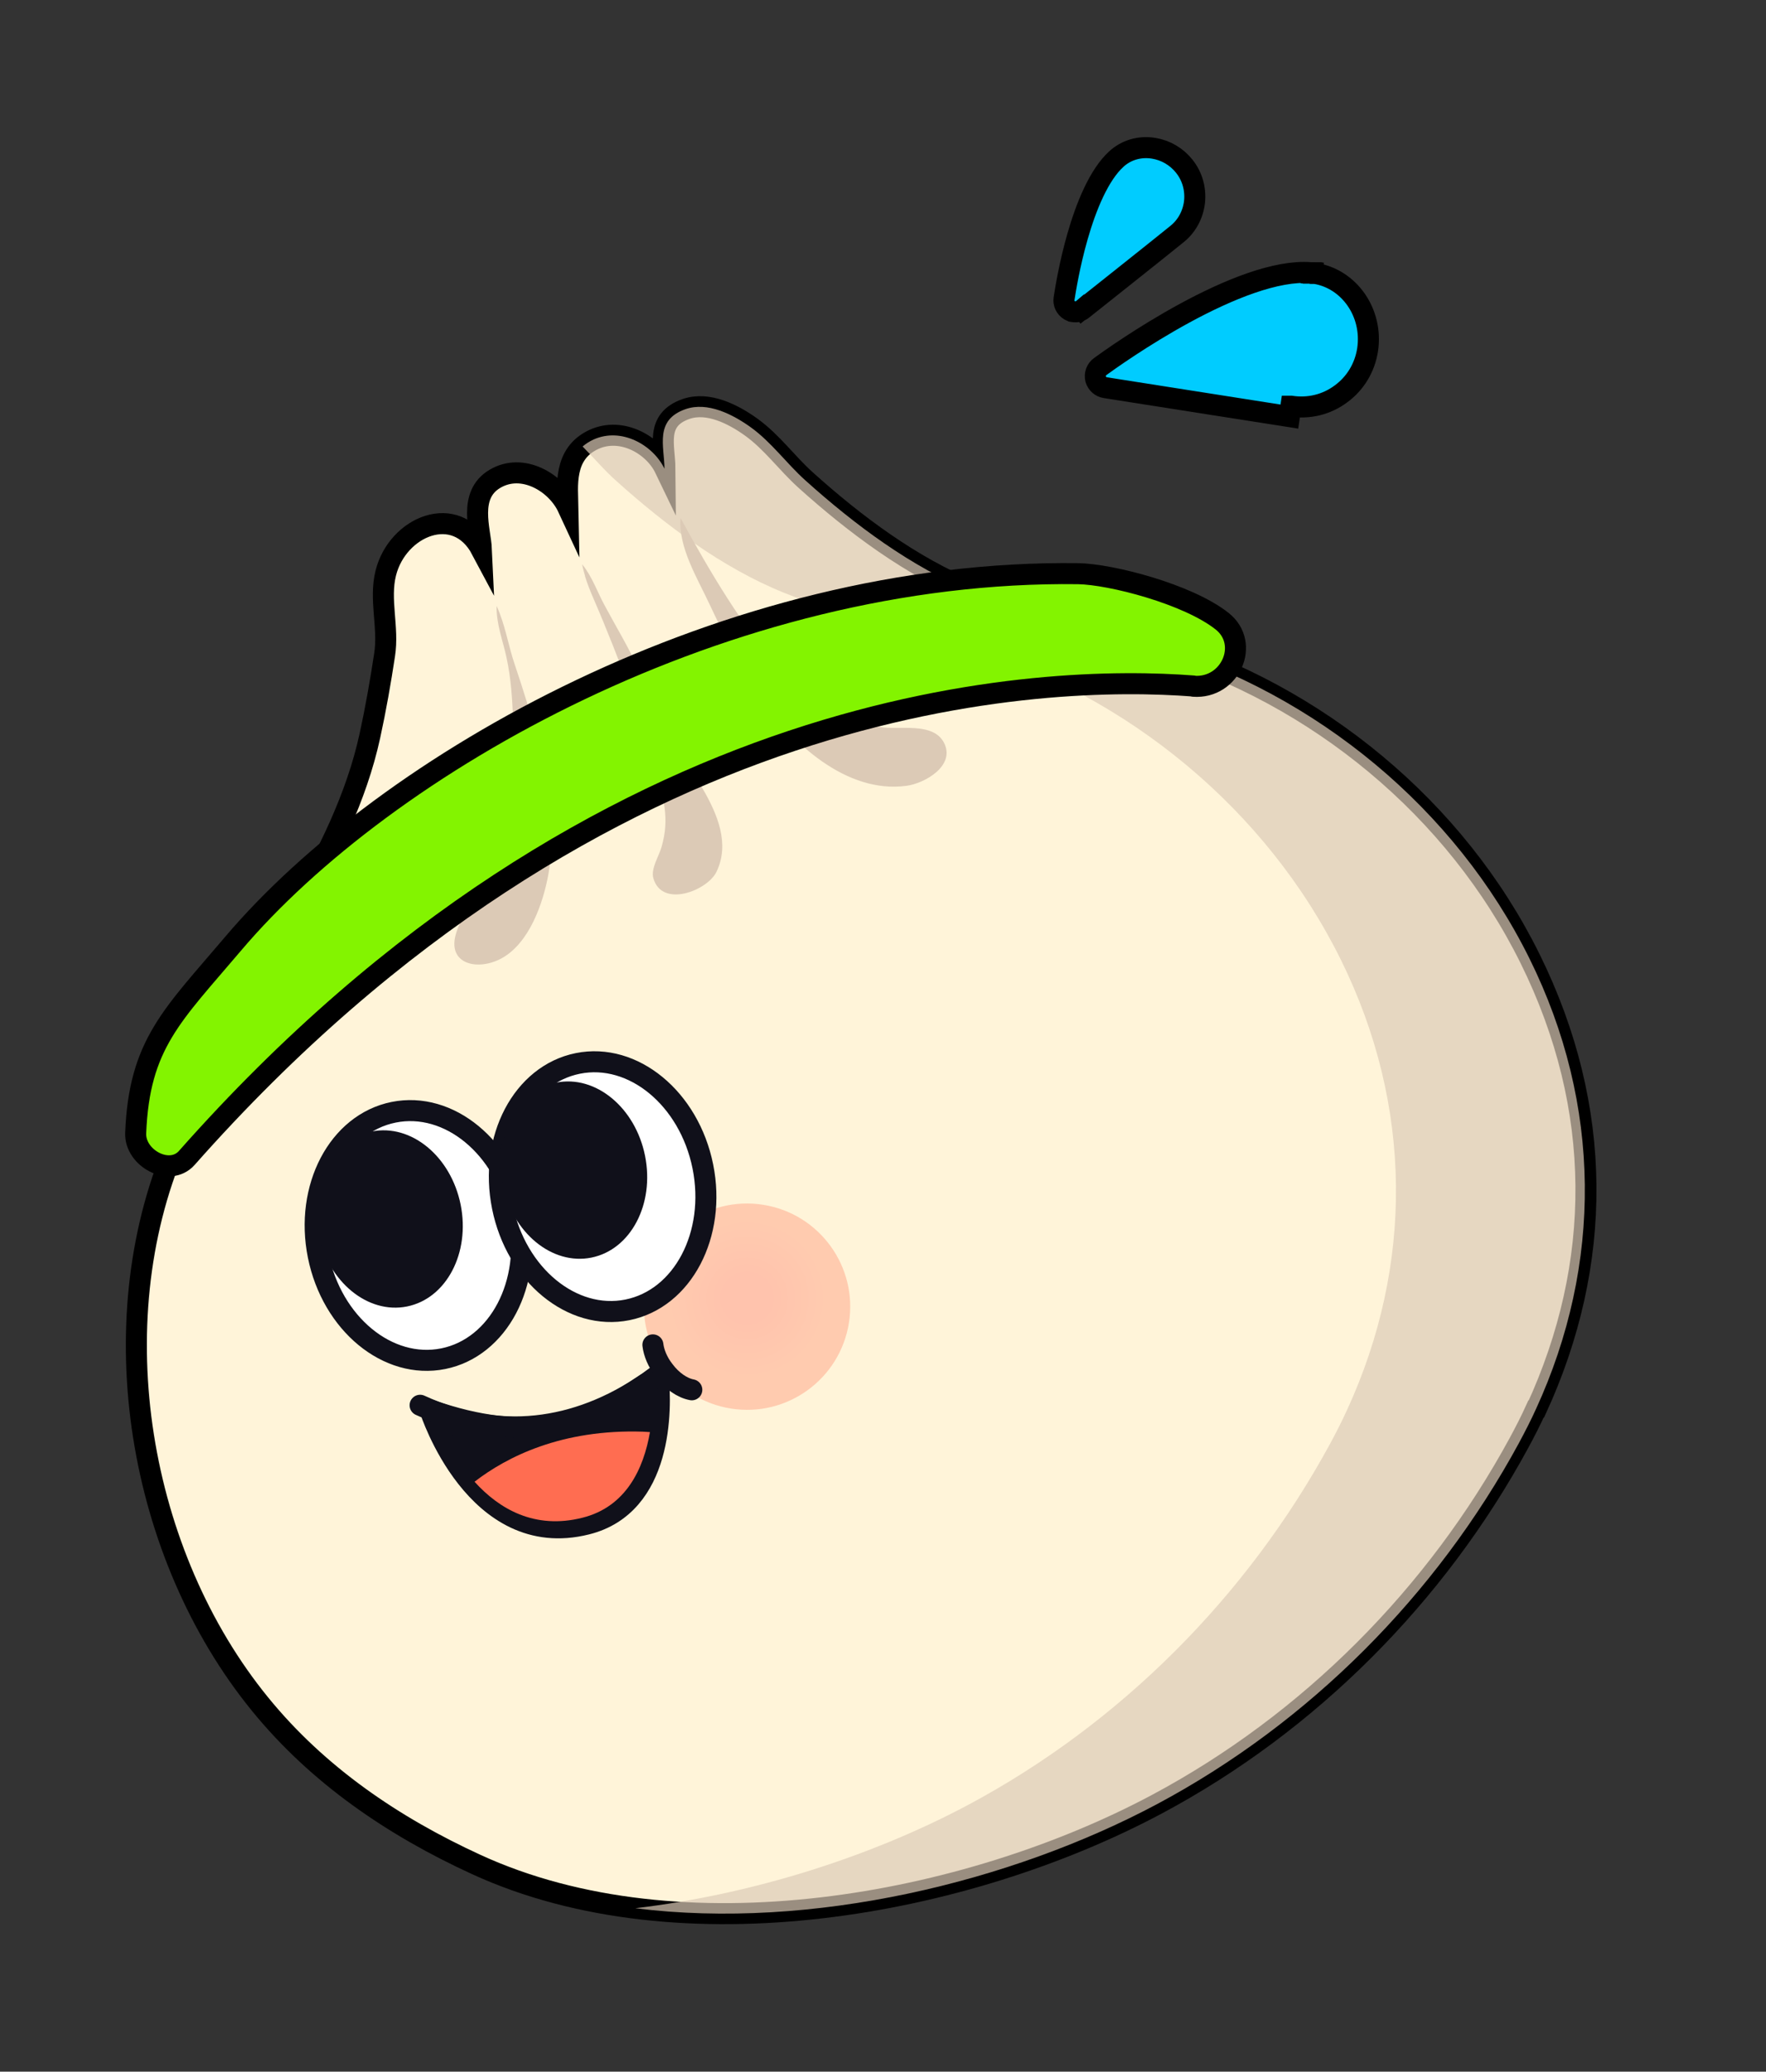
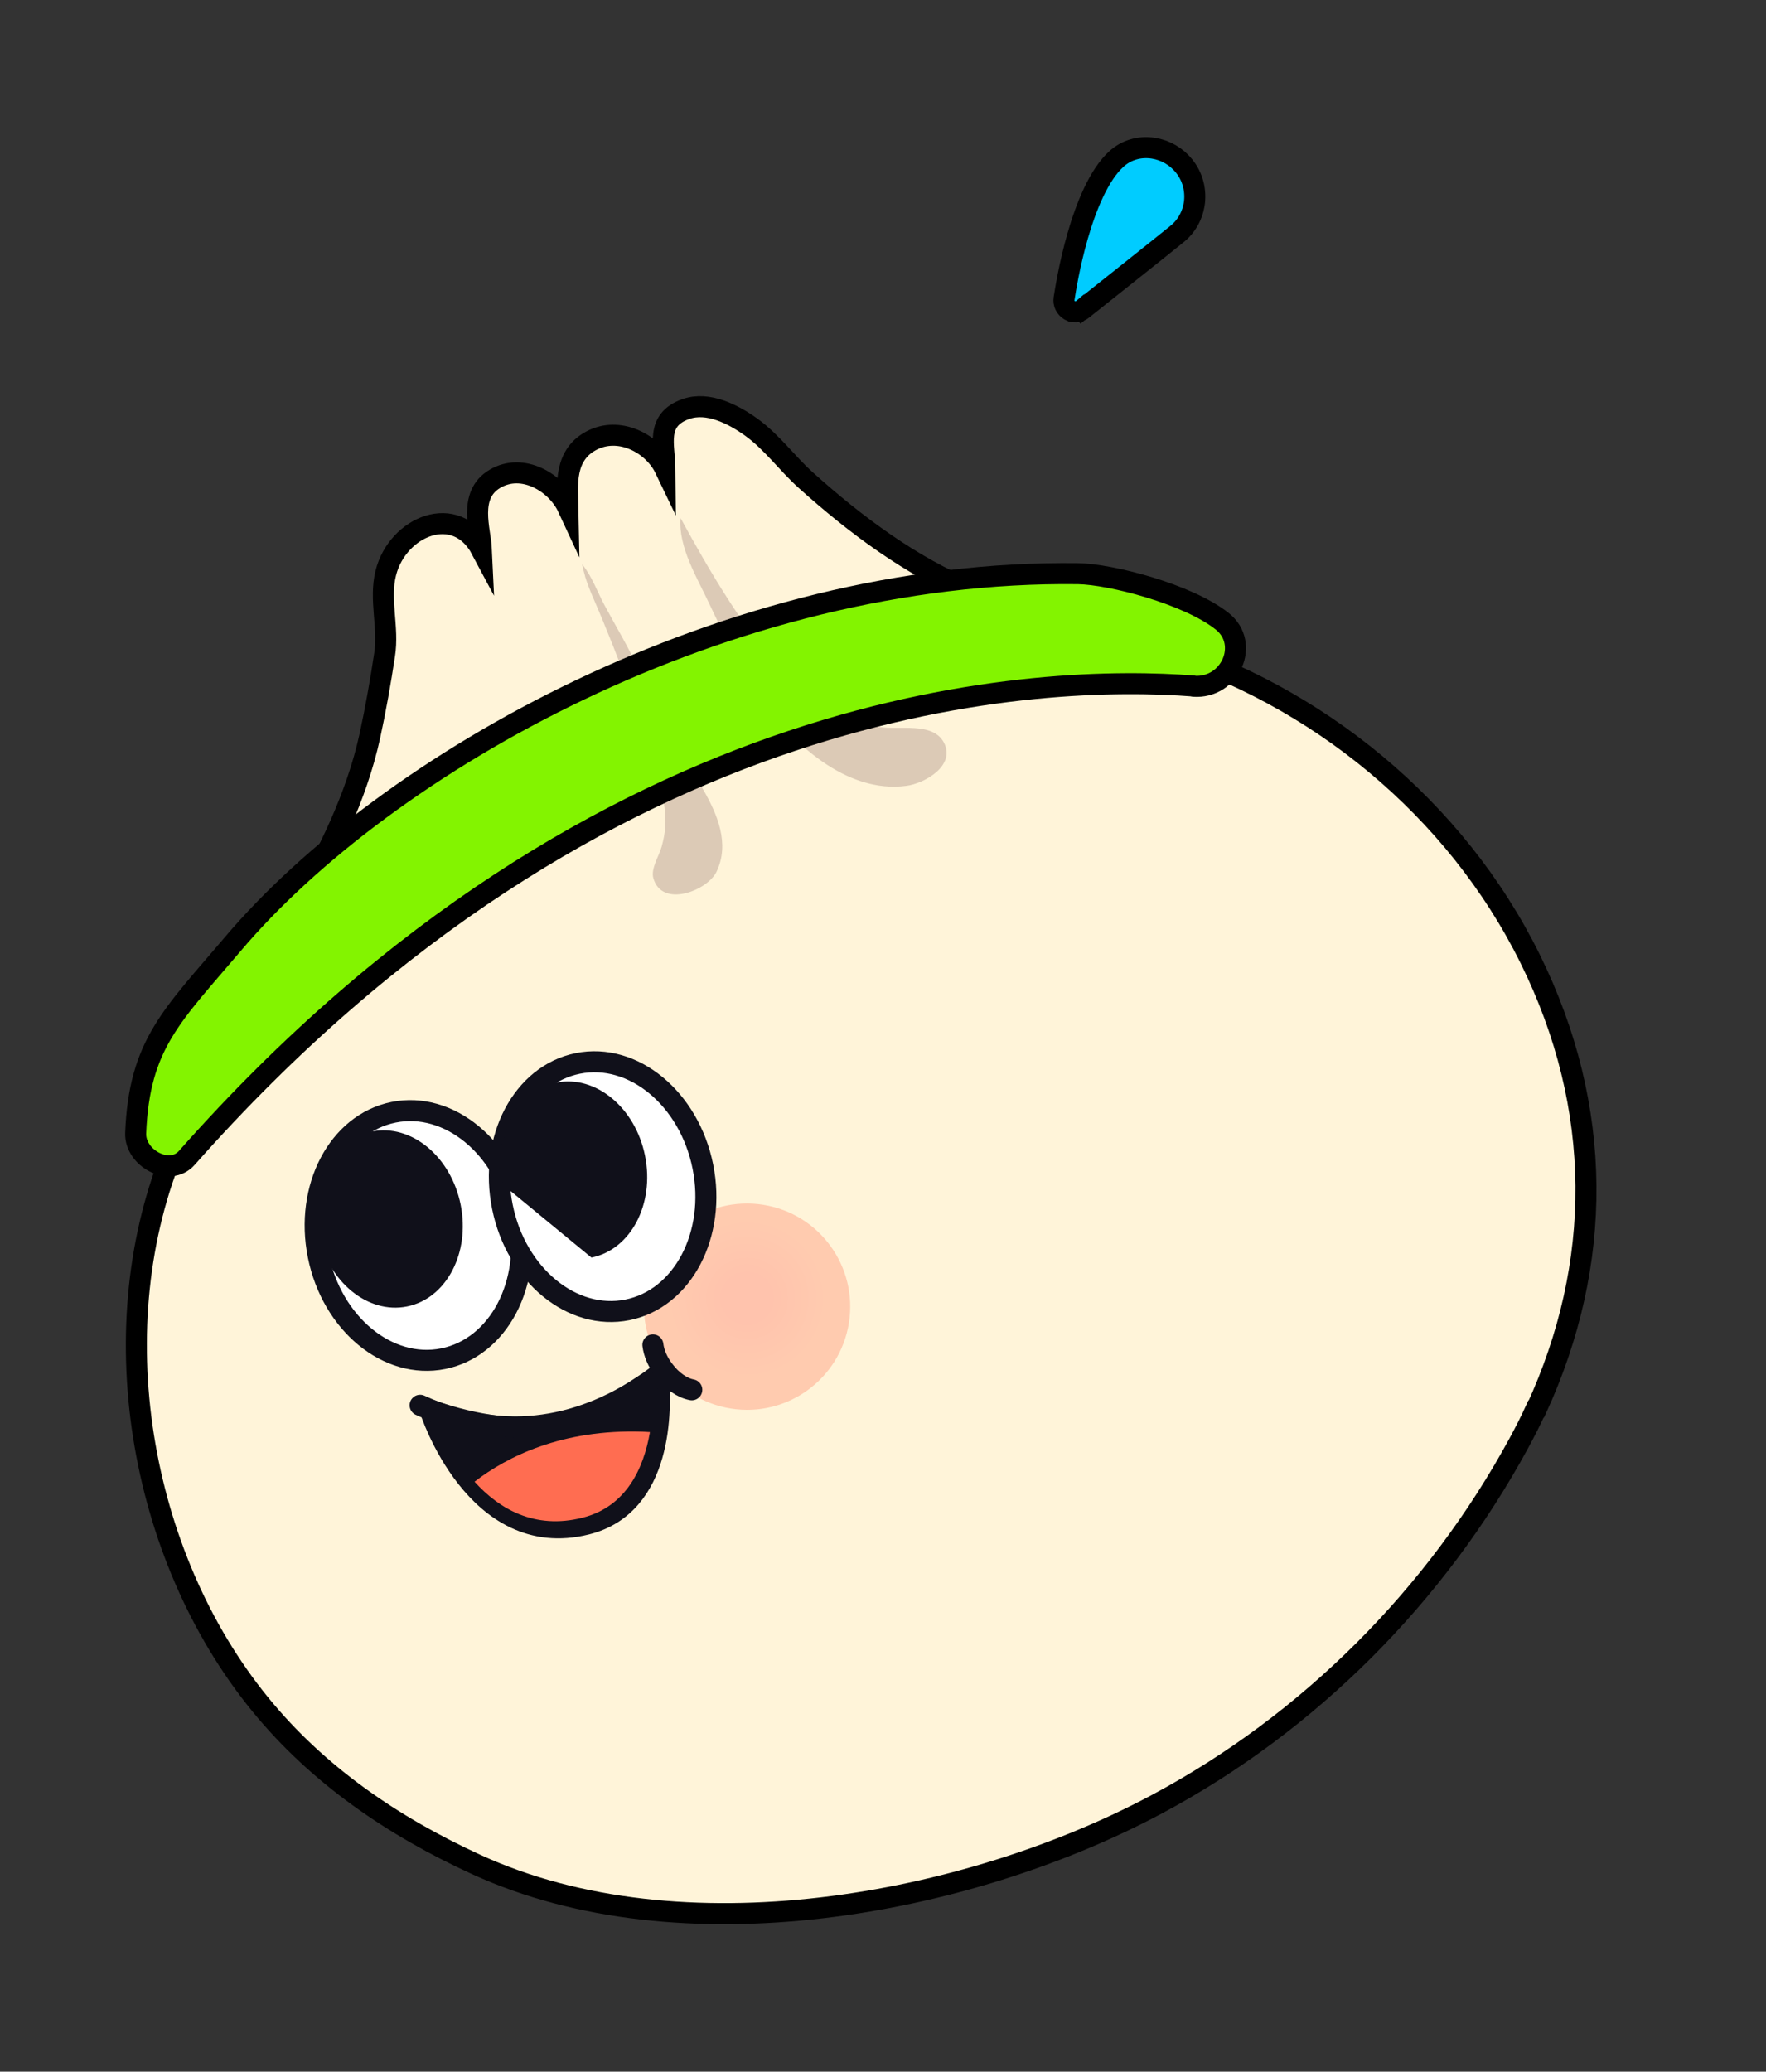
<svg xmlns="http://www.w3.org/2000/svg" width="168" height="197" viewBox="0 0 168 197" fill="none">
  <rect x="0" y="0" width="168" height="197" fill="#333333" stroke="none" />
  <g clip-path="url(#clip0_15_549)">
    <path d="M146.116 133.992C145.623 135.083 145.068 136.165 144.495 137.222C136.635 151.688 124.55 163.842 110.02 171.585C91.864 181.26 64.778 186.235 45.315 177.302C37.426 173.683 30.247 168.815 24.733 162.043C13.152 147.837 9.449 125.975 16.669 108.982C19.911 101.331 24.023 93.691 28.172 86.482C31.171 81.281 33.913 75.826 35.188 69.967C35.737 67.46 36.205 64.79 36.585 62.277C36.999 59.684 36.062 57.025 36.7 54.489C37.812 50.05 43.377 47.705 45.798 52.26C45.713 50.396 44.477 47.072 47.084 45.531C49.715 43.972 52.92 45.887 54.028 48.276C53.989 46.249 53.55 43.138 56.51 41.78C59.147 40.584 62.171 42.3 63.257 44.558C63.239 42.407 62.292 39.938 65.245 38.898C67.363 38.151 69.779 39.409 71.459 40.613C73.462 42.06 74.829 44.022 76.671 45.677C81.303 49.841 86.736 53.919 92.572 56.276C98.227 58.56 104.282 59.675 110.106 61.434C125.282 66.046 138.487 76.874 145.548 91.146C152.61 105.418 152.478 120.244 146.161 133.978L146.116 133.992Z" fill="#FFF4D9" stroke="black" stroke-width="2" stroke-miterlimit="10" />
    <path opacity="0.3" d="M69.525 133.941C74.876 134.795 79.904 131.15 80.758 125.799C81.612 120.449 77.966 115.42 72.616 114.567C67.266 113.713 62.237 117.359 61.383 122.709C60.53 128.059 64.175 133.088 69.525 133.941Z" fill="url(#paint0_radial_15_549)" />
    <g style="mix-blend-mode:multiply" opacity="0.7">
-       <path d="M145.504 91.16C138.442 76.888 125.258 66.063 110.061 61.448C104.237 59.689 98.186 58.554 92.527 56.29C86.692 53.934 81.258 49.855 76.626 45.691C74.784 44.036 73.417 42.074 71.414 40.627C69.734 39.423 67.319 38.165 65.2 38.912C62.248 39.952 63.194 42.421 63.212 44.572C62.126 42.315 59.123 40.602 56.465 41.794C56.052 41.984 55.719 42.207 55.424 42.458C56.505 43.545 57.487 44.723 58.662 45.761C63.294 49.925 68.727 54.003 74.563 56.359C80.218 58.644 86.273 59.759 92.097 61.518C107.273 66.129 120.478 76.957 127.539 91.23C134.426 105.134 134.469 120.328 128.152 134.062C127.659 135.153 127.103 136.234 126.53 137.292C118.671 151.758 106.586 163.911 92.056 171.655C83.038 176.449 71.839 180.108 60.435 181.458C77.285 183.572 96.213 178.934 110.02 171.585C124.55 163.842 136.659 151.67 144.495 137.222C145.071 136.144 145.623 135.083 146.116 133.992C152.437 120.238 152.39 105.064 145.504 91.16Z" fill="#DCCAB6" />
-     </g>
+       </g>
    <path d="M72.391 66.372C70.479 63.557 68.924 60.501 67.48 57.42C66.355 55.007 64.511 52.033 64.74 49.262C67.605 54.505 70.54 59.44 74.426 64.016C76.93 66.99 79.827 68.43 83.693 69.132C85.494 69.441 88.752 68.62 89.795 70.616C90.936 72.798 87.985 74.496 86.225 74.726C80.508 75.495 75.266 70.617 72.391 66.372Z" fill="#DCCAB6" />
    <path d="M55.665 54.813C55.555 54.434 55.449 54.034 55.381 53.661C56.325 54.812 56.815 56.272 57.522 57.576C58.603 59.599 59.801 61.556 60.744 63.642C62.488 67.515 64.728 71.34 66.846 74.996C68.23 77.387 69.459 80.22 68.158 82.906C67.3 84.683 62.965 86.395 62.15 83.5C61.892 82.587 62.729 81.338 62.951 80.48C63.305 79.196 63.394 78.104 63.219 76.8C62.92 74.54 62.339 72.448 61.613 70.332C60.58 67.338 59.482 64.356 58.315 61.404C57.721 59.927 57.127 58.449 56.488 56.986C56.176 56.277 55.888 55.55 55.648 54.788L55.665 54.813Z" fill="#DCCAB6" />
-     <path d="M48.806 68.609C48.758 66.644 48.611 64.493 48.194 62.576C47.844 60.904 47.212 59.399 47.241 57.617C48.093 59.476 48.341 61.387 48.997 63.279C49.773 65.615 50.549 67.951 51.08 70.354C52 74.457 52.943 78.947 52.164 83.162C51.665 85.89 50.365 89.639 47.771 91.097C45.48 92.391 42.419 91.712 43.416 88.659C43.992 86.921 45.085 85.266 45.902 83.61C46.941 81.499 47.677 79.022 48.13 76.712C48.661 74.052 48.869 71.278 48.785 68.605L48.806 68.609Z" fill="#DCCAB6" />
    <path d="M113.52 65.233C99.692 64.176 57.495 65.209 17.765 110.114C16.134 111.938 12.827 110.134 12.907 107.765C13.238 99.288 16.397 96.558 22.161 89.756C36.654 72.647 69.049 54.119 102.568 54.552C105.687 54.603 113.021 56.496 116.268 59.077C118.949 61.206 117.048 65.519 113.538 65.257L113.52 65.233Z" fill="#83F400" stroke="black" stroke-width="2" stroke-linecap="round" stroke-linejoin="round" />
    <path d="M42.168 129.201C47.433 128.14 50.645 122.034 49.34 115.563C48.036 109.092 42.71 104.706 37.444 105.768C32.179 106.829 28.968 112.935 30.272 119.406C31.576 125.877 36.902 130.262 42.168 129.201Z" fill="white" stroke="#10101A" stroke-width="2" stroke-linecap="round" stroke-linejoin="round" />
    <path d="M38.722 124.235C42.463 123.481 44.746 119.145 43.82 114.55C42.894 109.956 39.11 106.843 35.368 107.597C31.627 108.351 29.344 112.687 30.27 117.281C31.196 121.876 34.98 124.989 38.722 124.235Z" fill="#10101A" />
    <path d="M59.69 124.557C64.955 123.496 68.166 117.39 66.862 110.919C65.557 104.448 60.231 100.062 54.966 101.124C49.7 102.185 46.489 108.291 47.794 114.762C49.098 121.233 54.424 125.618 59.69 124.557Z" fill="white" stroke="#10101A" stroke-width="2" stroke-linecap="round" stroke-linejoin="round" />
-     <path d="M56.264 119.587C60.005 118.833 62.288 114.497 61.362 109.902C60.436 105.308 56.652 102.195 52.91 102.949C49.169 103.703 46.886 108.039 47.812 112.634C48.739 117.228 52.522 120.341 56.264 119.587Z" fill="#10101A" />
+     <path d="M56.264 119.587C60.005 118.833 62.288 114.497 61.362 109.902C60.436 105.308 56.652 102.195 52.91 102.949C49.169 103.703 46.886 108.039 47.812 112.634Z" fill="#10101A" />
    <path d="M61.552 131.521L62.565 130.768L62.607 130.774C62.947 133.977 63.038 143.138 55.795 144.939C45.225 147.593 40.915 134.078 40.915 134.078C50.306 137.342 55.733 135.464 61.531 131.518L61.552 131.521Z" fill="#10101A" stroke="#10101A" stroke-width="2" stroke-linecap="round" stroke-linejoin="round" />
    <path d="M63.098 130.364C63.098 130.364 62.552 130.851 61.552 131.521C54.798 136.123 47.397 137.048 39.965 133.629" stroke="#10101A" stroke-width="2" stroke-linecap="round" stroke-linejoin="round" />
    <path d="M62.11 127.887C62.202 128.646 62.553 129.511 63.153 130.287C63.923 131.325 64.922 131.994 65.811 132.158" stroke="#10101A" stroke-width="2" stroke-linecap="round" stroke-linejoin="round" />
    <path d="M55.404 144.324C50.86 145.471 47.476 143.485 45.144 140.901C48.201 138.538 53.432 135.884 61.176 136.141C61.408 136.156 61.619 136.169 61.83 136.181C61.235 139.639 59.569 143.287 55.404 144.324Z" fill="url(#paint1_radial_15_549)" />
  </g>
-   <path d="M105.741 36.958L105.122 36.858C104.717 36.793 104.367 36.493 104.232 36.061C104.116 35.605 104.293 35.127 104.645 34.871C105.317 34.381 108.661 31.974 112.718 29.771C114.747 28.669 116.933 27.63 119.038 26.906C121.142 26.182 123.085 25.801 124.676 25.93L124.676 25.93L124.677 25.93L124.678 25.93L124.679 25.931L124.68 25.931L124.681 25.931L124.682 25.931L124.683 25.931L124.684 25.931L124.685 25.931L124.686 25.932L124.687 25.932L124.688 25.932L124.689 25.932L124.69 25.932L124.691 25.933L124.692 25.933L124.693 25.933L124.694 25.933L124.695 25.933L124.696 25.933L124.696 25.933L124.697 25.933L124.698 25.934L124.699 25.934L124.7 25.934L124.701 25.934L124.702 25.934L124.703 25.934L124.704 25.935L124.705 25.935L124.706 25.935L124.707 25.935L124.708 25.935L124.709 25.935L124.71 25.936L124.711 25.936L124.712 25.936L124.712 25.936L124.713 25.936L124.714 25.936L124.715 25.936L124.716 25.937L124.717 25.937L124.718 25.937L124.719 25.937L124.72 25.937L124.721 25.937L124.722 25.938L124.723 25.938L124.724 25.938L124.725 25.938L124.726 25.938L124.727 25.938L124.728 25.938L124.728 25.939L124.729 25.939L124.73 25.939L124.731 25.939L124.732 25.939L124.733 25.939L124.734 25.939L124.735 25.94L124.736 25.94L124.737 25.94L124.738 25.94L124.739 25.94L124.74 25.94L124.741 25.941L124.742 25.941L124.742 25.941L124.743 25.941L124.744 25.941L124.745 25.941L124.746 25.941L124.747 25.942L124.748 25.942L124.749 25.942L124.75 25.942L124.751 25.942L124.752 25.942L124.753 25.942L124.754 25.942L124.755 25.943L124.755 25.943L124.756 25.943L124.757 25.943L124.758 25.943L124.759 25.943L124.76 25.944L124.761 25.944L124.762 25.944L124.763 25.944L124.764 25.944L124.765 25.944L124.766 25.945L124.767 25.945L124.768 25.945L124.768 25.945L124.769 25.945L124.77 25.945L124.771 25.945L124.772 25.945L124.773 25.946L124.774 25.946L124.775 25.946L124.776 25.946L124.777 25.946L124.778 25.946L124.779 25.947L124.78 25.947L124.78 25.947L124.781 25.947L124.782 25.947L124.783 25.947L124.784 25.947L124.785 25.948L124.786 25.948L124.787 25.948L124.788 25.948L124.789 25.948L124.79 25.948L124.791 25.948L124.791 25.949L124.792 25.949L124.793 25.949L124.794 25.949L124.795 25.949L124.796 25.949L124.797 25.95L124.798 25.95L124.799 25.95L124.8 25.95L124.801 25.95L124.802 25.95L124.803 25.95L124.803 25.951L124.804 25.951L124.805 25.951L124.806 25.951L124.807 25.951L124.808 25.951L124.809 25.951L124.81 25.952L124.811 25.952L124.812 25.952L124.813 25.952L124.814 25.952L124.814 25.952L124.815 25.953L124.816 25.953L124.817 25.953L124.818 25.953L124.819 25.953L124.82 25.953L124.821 25.953L124.822 25.953L124.823 25.954L124.824 25.954L124.825 25.954L124.825 25.954L124.826 25.954L124.827 25.954L124.828 25.954L124.829 25.955L124.83 25.955L124.831 25.955L124.832 25.955L124.833 25.955L124.834 25.955L124.835 25.956L124.835 25.956L124.836 25.956L124.837 25.956L124.838 25.956L124.839 25.956L124.84 25.956L124.841 25.957L124.842 25.957L124.843 25.957L124.844 25.957L124.845 25.957L124.846 25.957L124.846 25.957L124.847 25.958L124.848 25.958L124.849 25.958L124.85 25.958L124.851 25.958L124.852 25.958L124.853 25.959L124.854 25.959L124.855 25.959L124.856 25.959L124.856 25.959L124.857 25.959L124.858 25.959L124.859 25.959L124.86 25.96L124.861 25.96L124.862 25.96L124.863 25.96L124.864 25.96L124.865 25.96L124.866 25.96L124.867 25.961L124.867 25.961L124.868 25.961L124.869 25.961L124.87 25.961L124.871 25.961L124.872 25.962L124.873 25.962L124.874 25.962L124.875 25.962L124.876 25.962L124.877 25.962L124.877 25.962L124.878 25.963L124.879 25.963L124.88 25.963L124.881 25.963L124.882 25.963L124.883 25.963L124.884 25.963L124.885 25.964L124.886 25.964L124.887 25.964L124.887 25.964L124.888 25.964L124.889 25.964L124.89 25.965L124.891 25.965L124.892 25.965L124.893 25.965L124.894 25.965L124.895 25.965L124.896 25.965L124.897 25.965L124.898 25.966L124.898 25.966L124.899 25.966L124.9 25.966L124.901 25.966L124.902 25.966L124.903 25.966L124.904 25.967L124.905 25.967L124.906 25.967L124.907 25.967L124.908 25.967L124.908 25.967L124.909 25.968L124.91 25.968L124.911 25.968L124.912 25.968L124.913 25.968L124.914 25.968L124.915 25.968L124.916 25.969L124.917 25.969L124.918 25.969L124.918 25.969L124.919 25.969L124.92 25.969L124.921 25.969L124.922 25.97L124.923 25.97L124.924 25.97L124.925 25.97L124.926 25.97L124.927 25.97L124.928 25.971L124.929 25.971L124.929 25.971L124.93 25.971L124.931 25.971L124.932 25.971L124.933 25.971L124.934 25.971L124.935 25.972L124.936 25.972L124.937 25.972L124.938 25.972L124.939 25.972L124.94 25.972L124.94 25.973L124.941 25.973L124.942 25.973L124.943 25.973L124.944 25.973L124.945 25.973L124.946 25.973L124.947 25.974L124.948 25.974L124.949 25.974L124.95 25.974L124.951 25.974L124.951 25.974L124.952 25.974L124.953 25.975L124.954 25.975L124.955 25.975L124.956 25.975L124.957 25.975L124.958 25.975L124.959 25.976L124.96 25.976L124.961 25.976L124.962 25.976L124.962 25.976L124.963 25.976L124.964 25.976L124.965 25.977L124.966 25.977L124.967 25.977L124.968 25.977L124.969 25.977L124.97 25.977L124.971 25.977L124.972 25.977L124.973 25.978L124.974 25.978L124.974 25.978L124.975 25.978L124.976 25.978L124.977 25.978L124.978 25.979L124.979 25.979L124.98 25.979L124.981 25.979L124.982 25.979L124.983 25.979L124.984 25.98L124.985 25.98L124.986 25.98L124.986 25.98L124.987 25.98L124.988 25.98L124.989 25.98L124.99 25.98L124.991 25.981L124.992 25.981L124.993 25.981L124.994 25.981L124.995 25.981L124.996 25.981L124.997 25.982L124.998 25.982L124.998 25.982L124.999 25.982L125 25.982L125.001 25.982L125.002 25.982L125.003 25.983L125.004 25.983L125.005 25.983L125.006 25.983L125.007 25.983L125.008 25.983L125.009 25.983L125.01 25.984L125.011 25.984L125.011 25.984L125.012 25.984L125.013 25.984L125.014 25.984L125.015 25.985L125.016 25.985L125.017 25.985L125.018 25.985L125.019 25.985L125.02 25.985L125.021 25.985L125.022 25.986L125.023 25.986L125.024 25.986L125.025 25.986L125.025 25.986L125.026 25.986L125.027 25.986L125.028 25.987L125.029 25.987L125.03 25.987L125.031 25.987L125.032 25.987L125.033 25.987L125.034 25.988L125.035 25.988L125.036 25.988L125.037 25.988L125.038 25.988L125.039 25.988L125.04 25.988L125.041 25.989L125.041 25.989L125.042 25.989L125.043 25.989L125.044 25.989L125.045 25.989L125.046 25.989L125.047 25.99L125.048 25.99L125.049 25.99L125.05 25.99L125.051 25.99L125.052 25.99L125.053 25.991L125.054 25.991L125.055 25.991L125.056 25.991L125.057 25.991L125.057 25.991L125.058 25.991L125.059 25.992L125.06 25.992L125.061 25.992L125.062 25.992L125.063 25.992L125.064 25.992L125.065 25.992L125.066 25.993L125.067 25.993L125.068 25.993L125.069 25.993L125.07 25.993L125.071 25.993L125.072 25.994L125.073 25.994L125.074 25.994L125.075 25.994L125.076 25.994L125.077 25.994L125.077 25.994L125.078 25.995L125.079 25.995L125.08 25.995L125.081 25.995L125.082 25.995L125.083 25.995L125.084 25.996L125.085 25.996L125.086 25.996L125.087 25.996L125.088 25.996L125.089 25.996L125.09 25.997L125.091 25.997L125.092 25.997L125.093 25.997L125.094 25.997L125.095 25.997L125.096 25.997L125.097 25.998L125.098 25.998L125.099 25.998L125.1 25.998L125.1 25.998L125.101 25.998L125.102 25.998L125.103 25.999L125.104 25.999L125.105 25.999L125.106 25.999L125.107 25.999L125.108 26L125.109 26L125.11 26L125.111 26L125.112 26L125.113 26L125.114 26L125.115 26L125.116 26.001C128.342 26.518 130.637 29.745 130.097 33.279C129.826 34.984 128.927 36.463 127.558 37.462L127.558 37.462L127.552 37.466C126.183 38.481 124.509 38.88 122.81 38.627C122.809 38.627 122.807 38.626 122.805 38.626L122.659 39.615L105.741 36.958Z" fill="#00CCFF" stroke="black" stroke-width="2" />
  <path d="M102.122 29.637L101.932 29.607C101.88 29.587 101.832 29.563 101.785 29.533L101.777 29.528L101.769 29.523C101.363 29.282 101.155 28.838 101.223 28.409C101.227 28.385 101.231 28.358 101.236 28.327C101.342 27.654 101.728 25.195 102.506 22.482C102.913 21.062 103.422 19.594 104.043 18.287C104.669 16.97 105.382 15.876 106.17 15.152L106.17 15.152L106.175 15.146C107.115 14.269 108.408 13.884 109.734 14.096C110.895 14.283 111.919 14.886 112.654 15.8C113.423 16.764 113.76 17.953 113.636 19.195C113.491 20.431 112.895 21.523 111.945 22.276L111.939 22.28L111.934 22.285C111.195 22.888 108.961 24.669 106.904 26.304C105.878 27.121 104.898 27.9 104.174 28.474L103.308 29.162L103.068 29.352L103.005 29.402L102.989 29.415L102.985 29.418L102.984 29.419L102.984 29.419C102.984 29.419 102.984 29.419 103.569 30.156L102.984 29.419L102.977 29.425C102.749 29.609 102.444 29.689 102.122 29.637Z" fill="#00CCFF" stroke="black" stroke-width="2" />
  <defs>
    <radialGradient id="paint0_radial_15_549" cx="0" cy="0" r="1" gradientUnits="userSpaceOnUse" gradientTransform="translate(71.081 123.466) rotate(14.653) scale(9.786 9.786)">
      <stop offset="0.22" stop-color="#FF5348" />
      <stop offset="0.75" stop-color="#FF6D51" />
    </radialGradient>
    <radialGradient id="paint1_radial_15_549" cx="0" cy="0" r="1" gradientUnits="userSpaceOnUse" gradientTransform="translate(77.751 134.931) rotate(169.414) scale(8.838 9.074)">
      <stop offset="0.22" stop-color="#FF5348" />
      <stop offset="0.75" stop-color="#FF6D51" />
    </radialGradient>
    <clipPath id="clip0_15_549">
      <rect width="142" height="173.194" fill="white" transform="translate(27.283 2.977) rotate(9.064)" />
    </clipPath>
  </defs>
</svg>